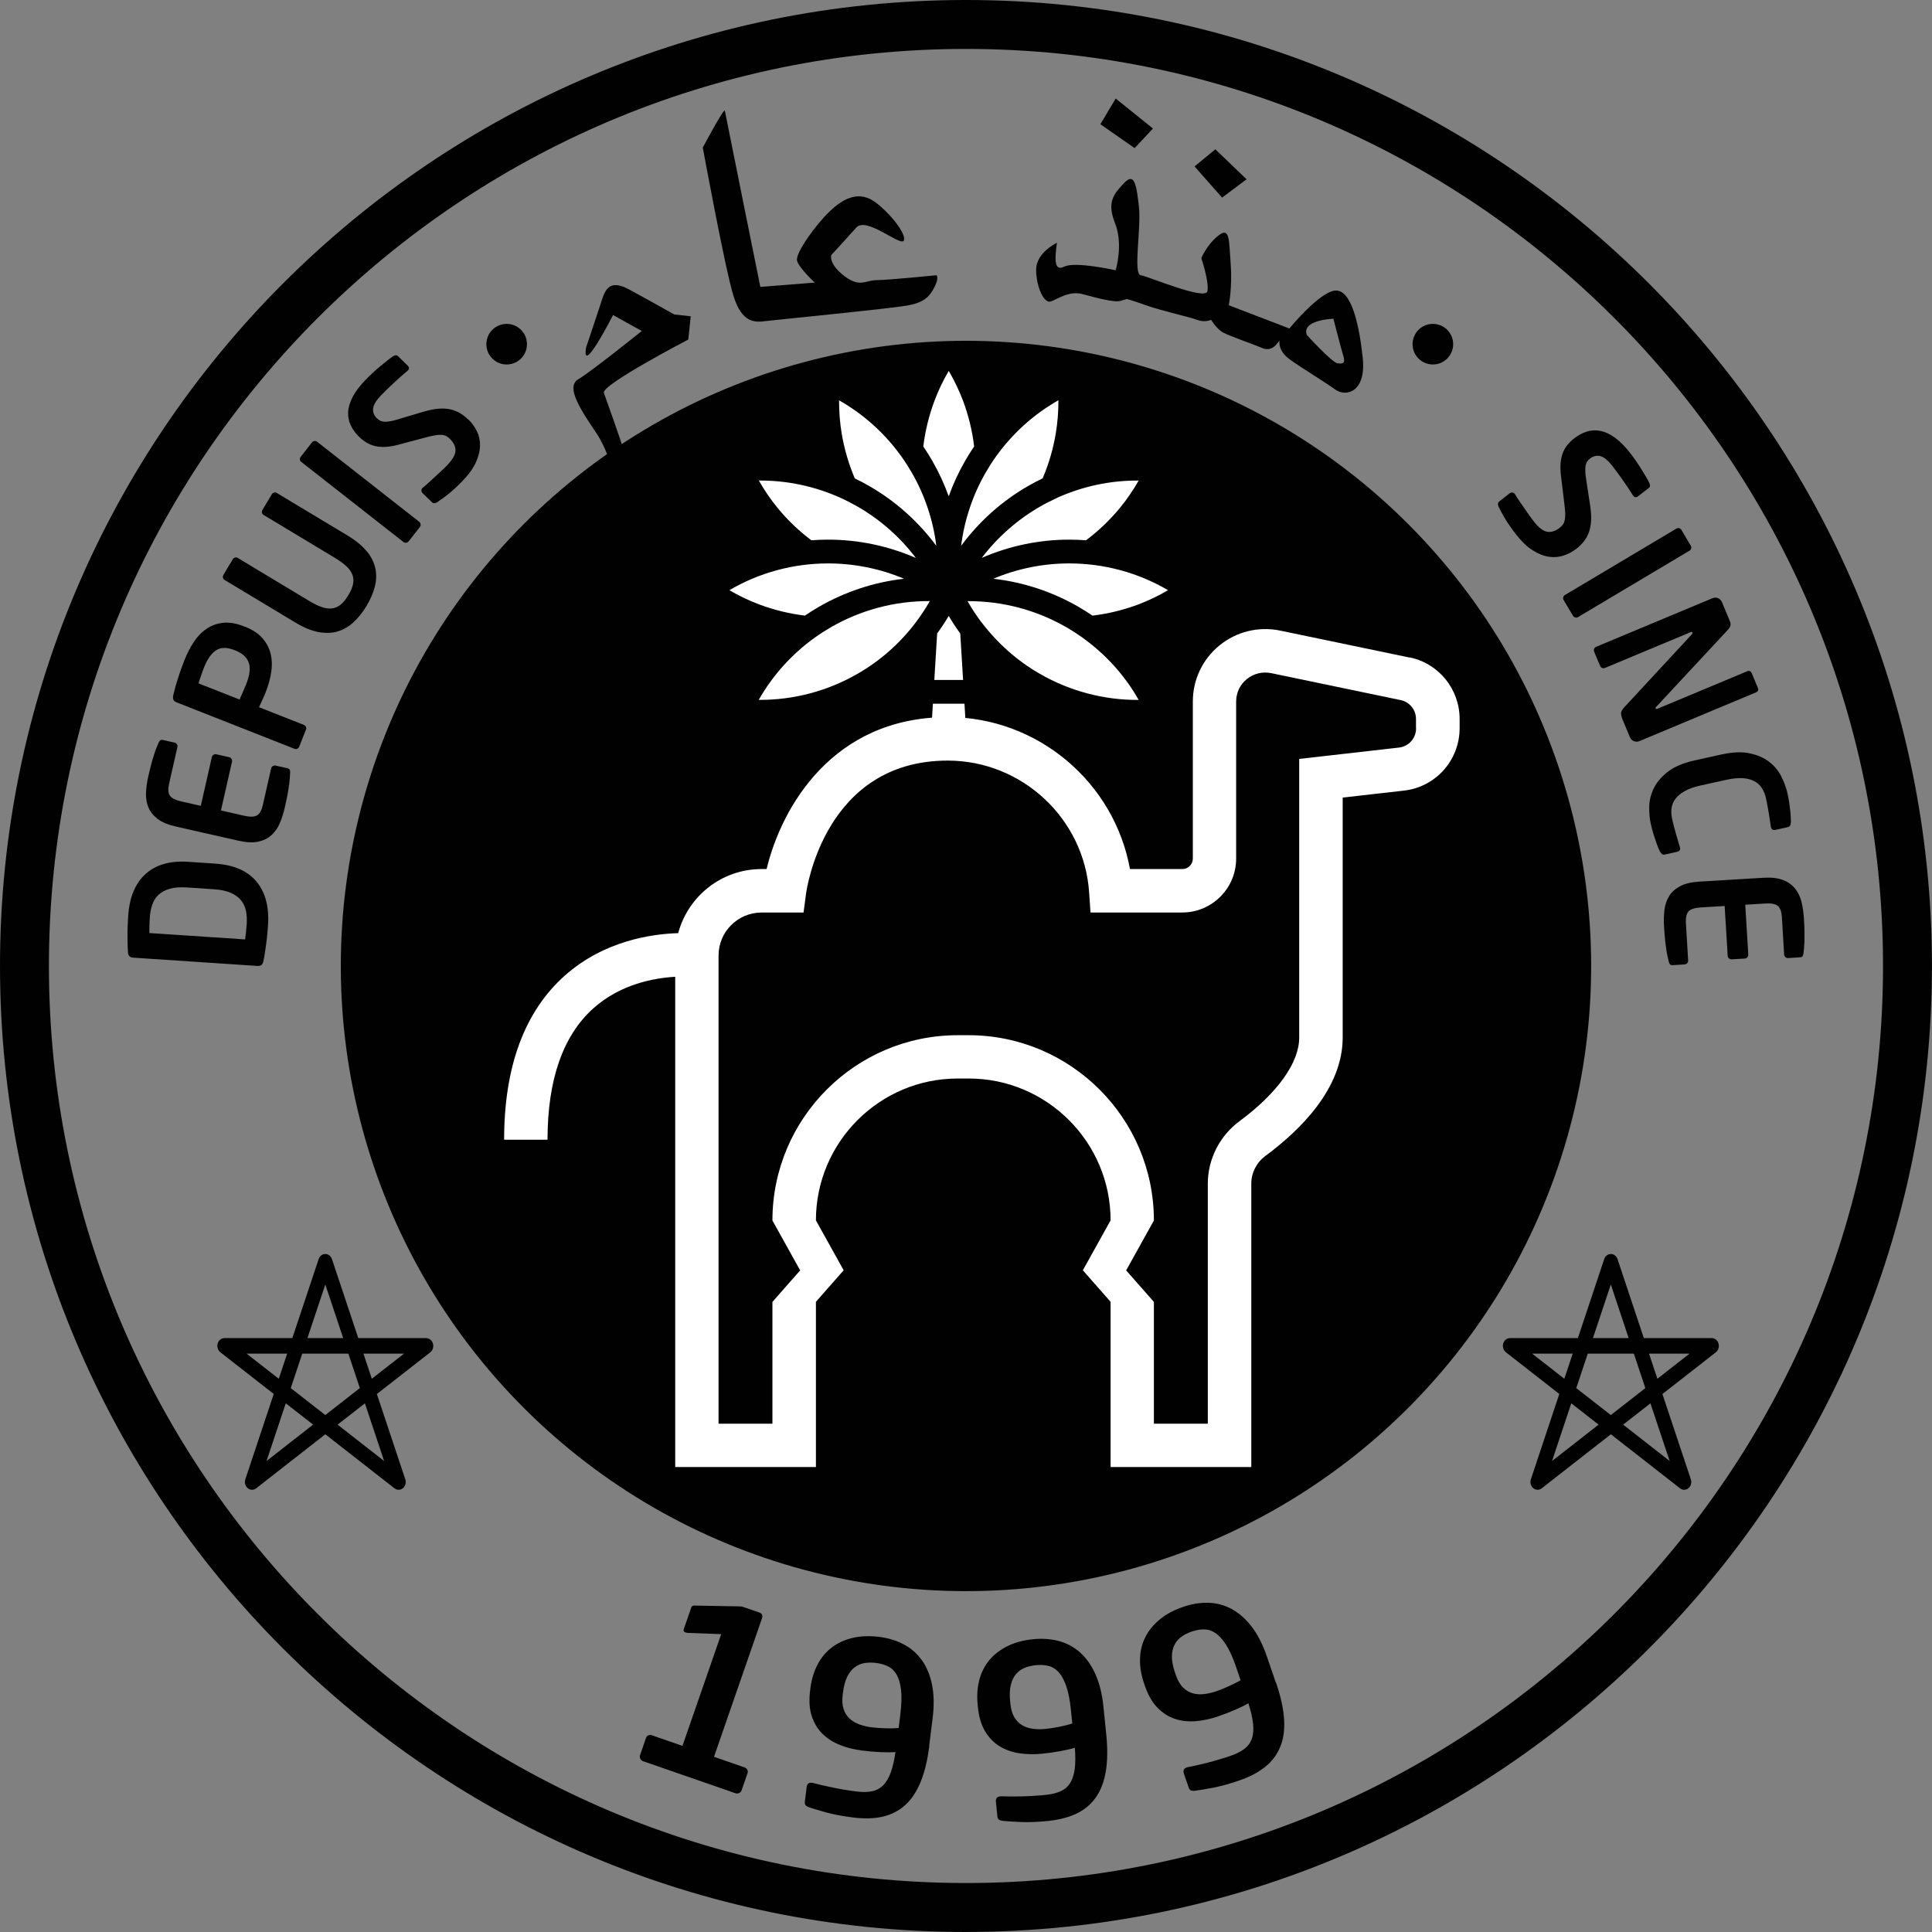
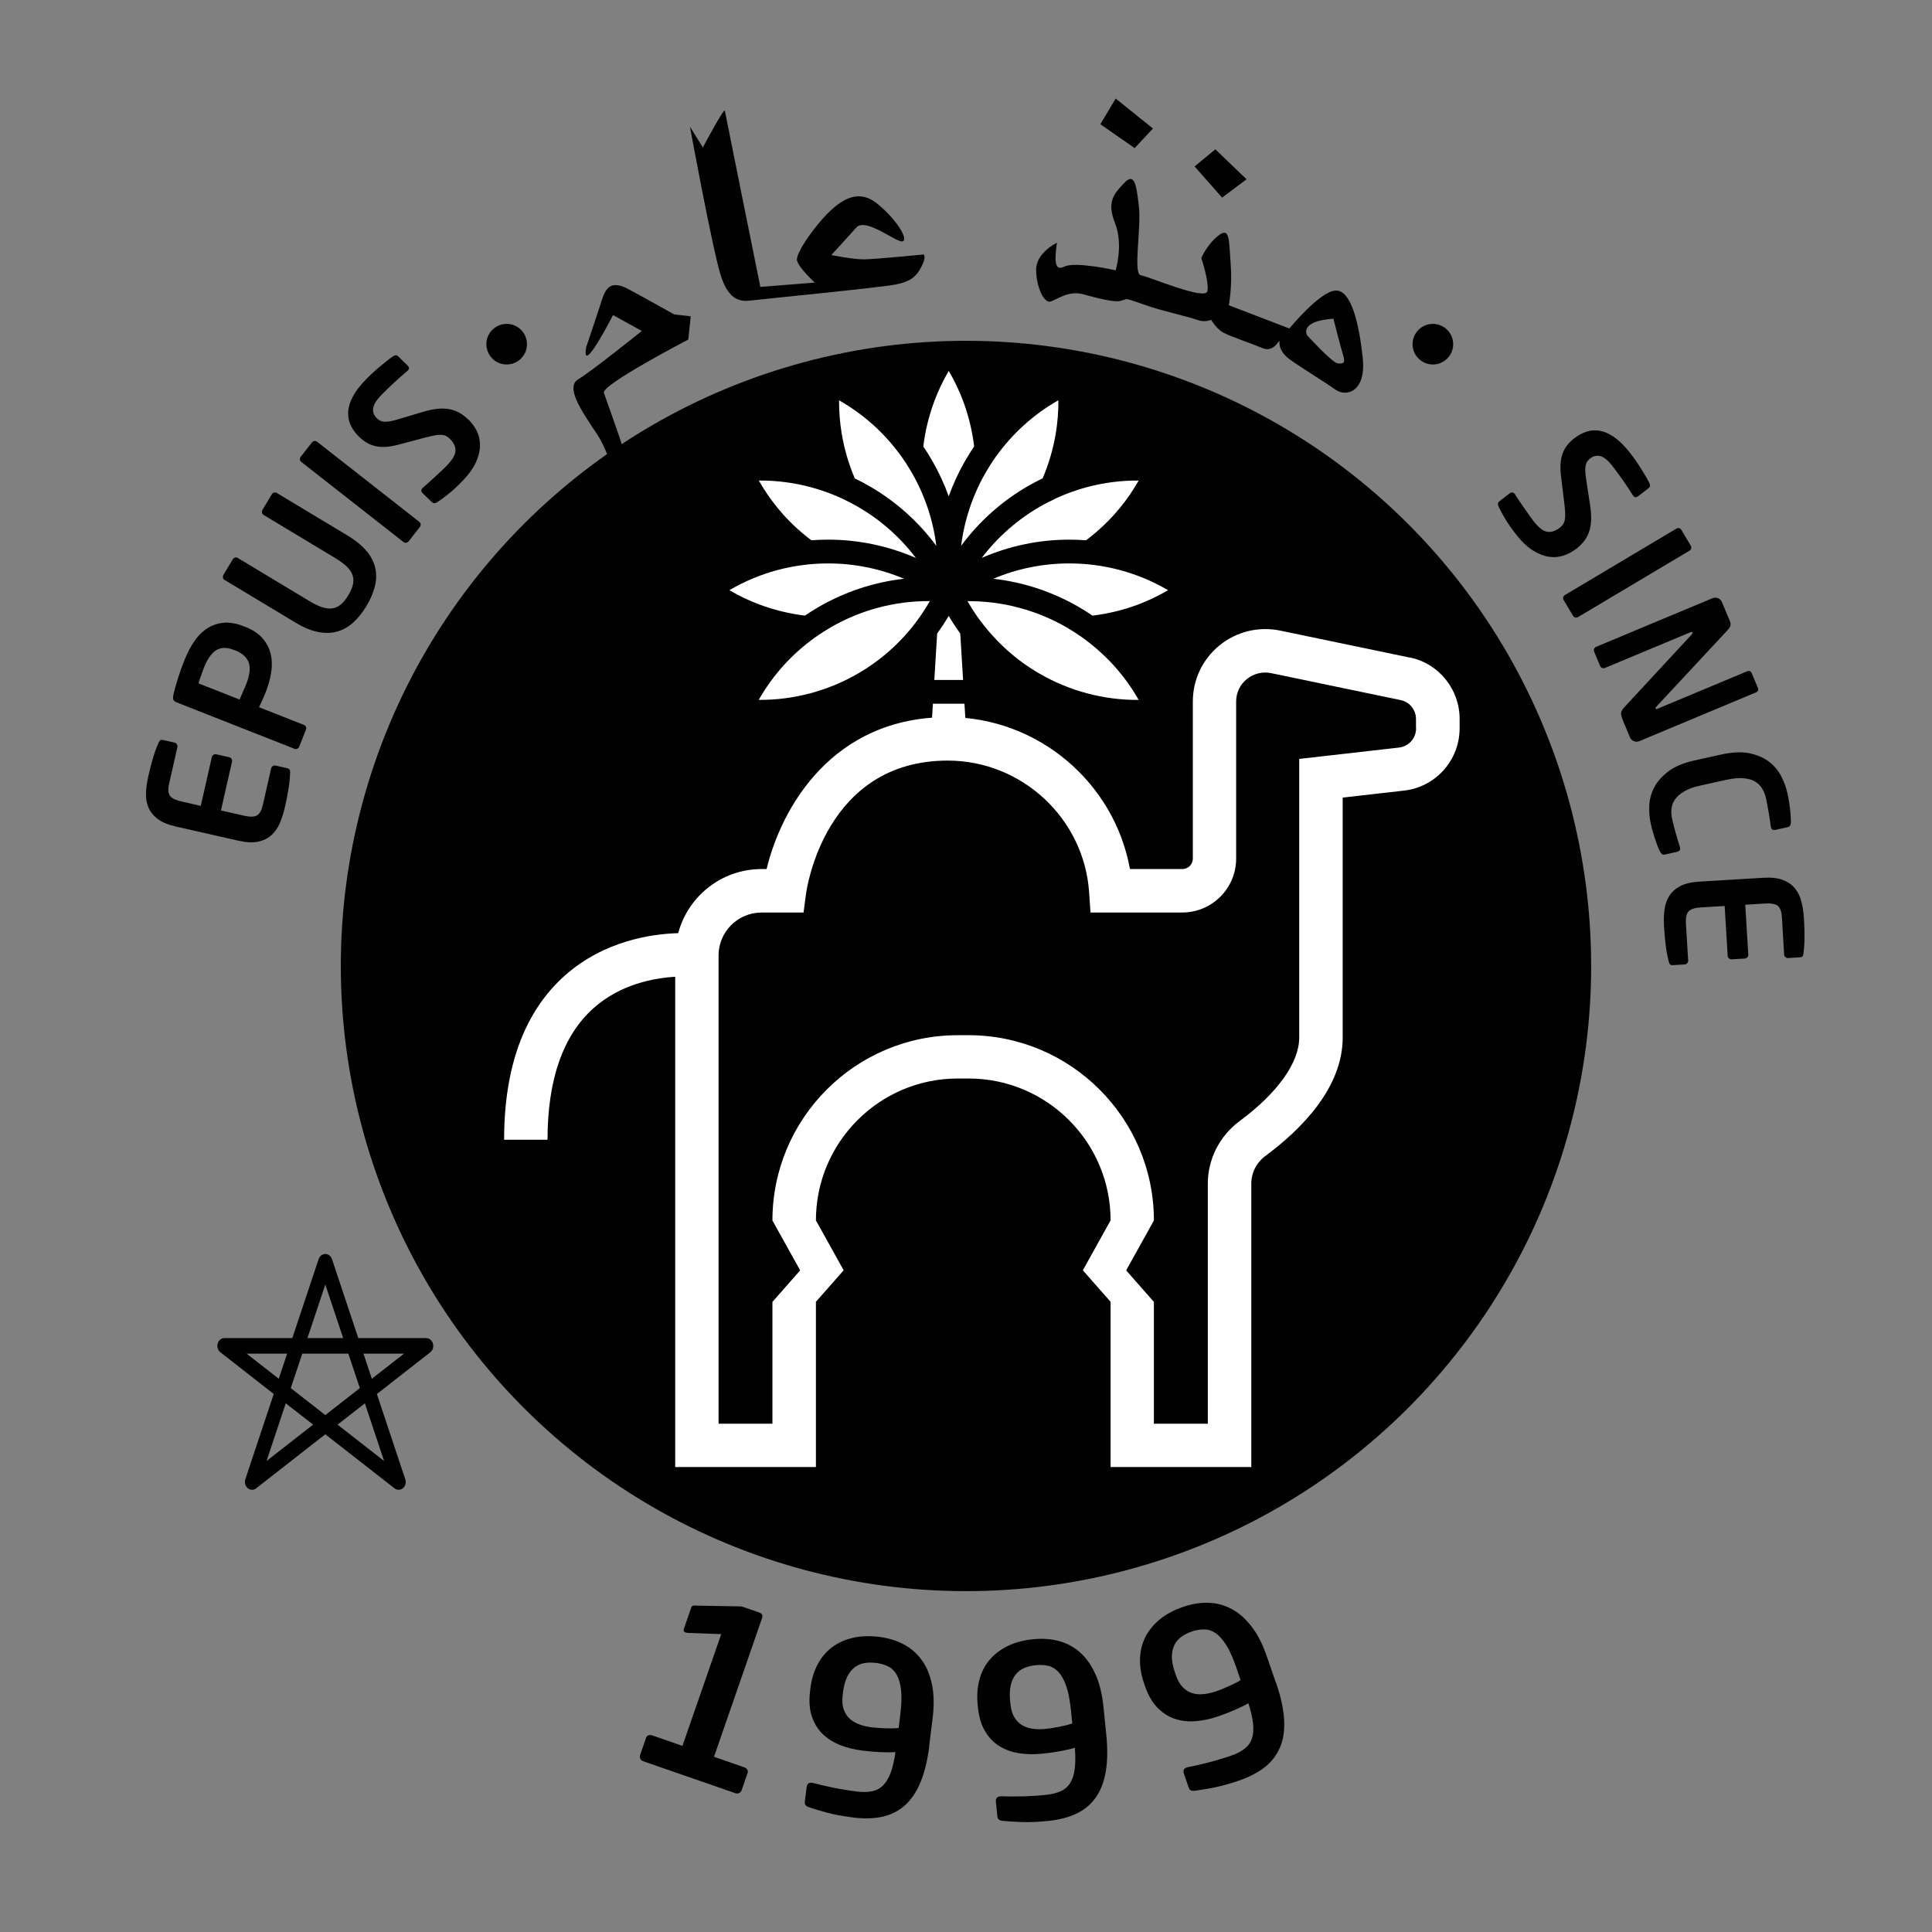
<svg xmlns="http://www.w3.org/2000/svg" id="Calque_2" data-name="Calque 2" viewBox="0 0 394.89 394.89">
  <rect x="0" y="0" width="394.89" height="394.89" fill="#808080" stroke="none" />
  <defs>
    <style>
      .cls-1 {
        fill: #fff;
      }

      .cls-2 {
        fill: #010101;
      }
    </style>
  </defs>
  <g id="Calque_1-2" data-name="Calque 1">
-     <path class="cls-2" d="M197.44,394.89C88.57,394.89,0,306.32,0,197.44S88.57,0,197.44,0s197.44,88.57,197.44,197.44-88.57,197.44-197.44,197.44ZM197.44,10C94.09,10,10,94.09,10,197.44s84.09,187.44,187.44,187.44,187.44-84.09,187.44-187.44S300.8,10,197.44,10Z" />
    <g>
-       <path class="cls-2" d="M44.05,176.53c3.74.25,6.52,1.46,8.36,3.64,1.83,2.18,2.62,5.17,2.37,8.96-.04.68-.11,1.39-.18,2.13-.07.74-.16,1.45-.26,2.14-.1.69-.19,1.31-.28,1.88-.09.56-.17.98-.24,1.25-.07.32-.2.56-.39.71-.19.15-.47.21-.84.19l-25.33-1.69c-.38-.03-.65-.12-.81-.3-.16-.17-.26-.43-.29-.76-.03-.28-.05-.7-.07-1.27s-.02-1.2-.03-1.9c0-.69,0-1.41.03-2.16.03-.74.06-1.45.11-2.13.25-3.79,1.43-6.65,3.54-8.57,2.11-1.92,5.03-2.75,8.77-2.5l5.53.37ZM38.18,181.39c-1.41-.09-2.58,0-3.52.28-.94.28-1.7.69-2.28,1.25-.58.55-1,1.23-1.27,2.03-.27.8-.43,1.67-.49,2.59-.05.7-.07,1.31-.08,1.81,0,.5-.01.96-.01,1.36l19.57,1.3c.05-.4.11-.85.17-1.35.06-.5.11-1.1.16-1.8.06-.93.01-1.81-.15-2.64-.16-.83-.49-1.56-.99-2.18-.5-.62-1.2-1.14-2.09-1.54s-2.05-.65-3.46-.74l-5.54-.37Z" />
      <path class="cls-2" d="M59.21,157.29c.07.13.1.34.09.62-.02.31-.04.64-.06,1.01-.02.37-.06.82-.13,1.36-.07.54-.17,1.19-.31,1.94s-.32,1.69-.58,2.79c-.27,1.2-.62,2.3-1.05,3.29-.43.99-1.01,1.8-1.73,2.44-.73.64-1.63,1.07-2.71,1.3-1.08.22-2.41.16-3.98-.2l-12.84-2.91c-1.57-.36-2.79-.87-3.67-1.53-.88-.67-1.51-1.45-1.89-2.34-.38-.89-.55-1.88-.51-2.95.04-1.08.19-2.22.47-3.42.25-1.1.48-2.02.68-2.76.21-.74.39-1.37.56-1.88.17-.52.32-.94.47-1.29.14-.34.27-.65.39-.94.11-.26.23-.43.35-.52.12-.09.32-.1.59-.04l2.35.53c.2.04.35.16.46.34.11.18.15.37.1.56l-1.7,7.5c-.24,1.08-.2,1.88.15,2.41.34.53,1.13.93,2.36,1.21l3.97.9,2.26-9.97c.04-.2.16-.35.34-.47.18-.11.37-.15.57-.1l2.65.6c.2.04.35.16.46.34.11.18.15.37.1.57l-2.26,9.97,4.74,1.08c1.23.28,2.11.25,2.65-.08.54-.33.93-1.03,1.17-2.11l1.7-7.5c.04-.2.16-.35.34-.46.18-.11.37-.15.57-.1l2.35.53c.27.06.44.16.51.29Z" />
      <path class="cls-2" d="M50.09,128.1c1.54.61,2.73,1.4,3.57,2.36.84.97,1.39,2.04,1.67,3.22.28,1.18.31,2.43.1,3.76-.21,1.33-.59,2.67-1.12,4.03-.18.47-.41,1-.69,1.6s-.5,1.09-.68,1.48l9.16,3.61c.19.07.33.2.42.39.09.18.1.37.02.56l-1.38,3.51c-.07.19-.21.32-.4.41-.2.09-.39.09-.57.02l-24.14-9.51c-.35-.14-.56-.34-.64-.6-.07-.26-.06-.57.03-.94.22-.97.52-2.07.91-3.29.39-1.23.84-2.49,1.35-3.78.54-1.36,1.17-2.6,1.91-3.71.74-1.12,1.6-2.02,2.6-2.69,1-.68,2.12-1.09,3.38-1.23,1.26-.14,2.66.09,4.2.7l.32.12ZM47.83,132.85c-1.48-.58-2.7-.56-3.67.07-.97.63-1.8,1.83-2.49,3.58-.07.19-.16.43-.27.73-.1.3-.21.6-.32.91-.11.31-.21.6-.3.87-.09.27-.16.5-.2.67l8.39,3.3c.06-.14.15-.35.27-.64.13-.29.26-.59.4-.9.14-.31.27-.61.39-.9.13-.29.22-.5.27-.64.75-1.9.93-3.38.54-4.47-.39-1.08-1.29-1.9-2.69-2.46l-.32-.12Z" />
      <path class="cls-2" d="M75.04,112.75c.9,1.14,1.46,2.32,1.7,3.53.24,1.21.19,2.46-.16,3.74-.34,1.28-.9,2.56-1.68,3.85-.78,1.29-1.65,2.39-2.62,3.29s-2.04,1.53-3.23,1.89c-1.18.36-2.49.41-3.92.15-1.43-.26-3.01-.91-4.73-1.94l-14.51-8.73c-.17-.1-.28-.26-.32-.46-.04-.2,0-.39.09-.56l1.92-3.2c.1-.17.25-.29.45-.35.2-.06.38-.04.55.07l14.53,8.75c.93.56,1.77.98,2.53,1.26.76.28,1.46.39,2.12.33.65-.06,1.26-.31,1.81-.74.55-.43,1.1-1.09,1.63-1.97.52-.86.84-1.64.97-2.34.13-.7.07-1.35-.19-1.96-.25-.61-.68-1.18-1.28-1.72-.6-.54-1.37-1.09-2.29-1.64l-14.54-8.75c-.17-.1-.28-.26-.32-.46-.04-.2-.01-.39.09-.56l1.92-3.2c.1-.17.25-.29.45-.35s.38-.04.55.07l14.51,8.73c1.72,1.04,3.03,2.13,3.93,3.27Z" />
      <path class="cls-2" d="M85.97,107.16c.03.21-.02.4-.15.55l-2.3,2.94c-.12.16-.29.25-.5.28-.21.03-.4-.02-.56-.15l-20.9-16.38c-.16-.12-.25-.29-.26-.49-.02-.2.04-.38.16-.54l2.3-2.94c.12-.16.29-.25.49-.29.2-.03.38.01.54.13l20.9,16.38c.16.12.25.29.28.5Z" />
      <path class="cls-2" d="M95.75,85.75c.68.67,1.25,1.45,1.7,2.34.45.89.67,1.87.66,2.94,0,1.07-.28,2.22-.83,3.45-.55,1.23-1.49,2.53-2.8,3.88-1,1.03-1.91,1.88-2.74,2.54-.83.67-1.63,1.26-2.4,1.77-.18.11-.36.17-.54.18-.19.01-.35-.05-.5-.19l-1.95-1.89c-.14-.14-.22-.31-.22-.5,0-.2.07-.37.21-.51l.05-.05c.3-.24.68-.56,1.13-.98.46-.41.93-.84,1.41-1.29.48-.44.94-.87,1.37-1.27.43-.4.77-.73,1.01-.99,1.18-1.21,1.77-2.23,1.79-3.08.02-.84-.37-1.65-1.16-2.42-.27-.26-.54-.46-.82-.59-.28-.13-.6-.2-.98-.21-.37-.01-.8.02-1.29.11-.49.09-1.09.22-1.8.41l-5.61,1.49c-.99.26-1.87.41-2.65.45-.77.04-1.48-.02-2.12-.17-.64-.15-1.23-.39-1.77-.72-.54-.33-1.04-.72-1.51-1.18-.74-.72-1.31-1.5-1.71-2.35-.4-.85-.57-1.76-.52-2.74.06-.98.38-2.02.96-3.12.58-1.1,1.49-2.28,2.71-3.54.44-.45.92-.92,1.44-1.39.52-.48,1.04-.93,1.57-1.37.53-.43,1.01-.82,1.45-1.17.44-.34.8-.61,1.08-.79.18-.11.35-.17.52-.18.17-.01.33.05.47.19l2,1.95c.14.14.22.3.23.46.01.17-.05.33-.19.47l-.05.05c-.97.81-1.9,1.64-2.81,2.48-.9.84-1.79,1.7-2.65,2.58-.98,1.01-1.52,1.9-1.62,2.66-.1.77.16,1.45.77,2.04.22.21.45.38.7.5s.55.19.91.2c.36.01.77-.03,1.25-.12.48-.09,1.05-.24,1.7-.45l4.97-1.48c1.13-.33,2.15-.54,3.04-.61.9-.07,1.71-.03,2.43.13.72.16,1.38.42,1.98.77.6.36,1.17.8,1.71,1.33Z" />
    </g>
    <circle class="cls-2" cx="197.44" cy="197.44" r="127.78" transform="translate(-81.78 197.44) rotate(-45)" />
    <g>
      <path class="cls-2" d="M322.15,112.19c-.75.59-1.6,1.04-2.55,1.36-.95.32-1.95.4-3,.25-1.06-.15-2.16-.59-3.3-1.3-1.15-.72-2.3-1.82-3.46-3.31-.88-1.13-1.59-2.15-2.14-3.06-.55-.91-1.02-1.79-1.42-2.62-.08-.19-.12-.38-.1-.56.01-.19.1-.34.26-.46l2.14-1.67c.16-.12.33-.17.53-.15.19.02.35.12.48.27l.05.06c.19.33.46.75.81,1.26.35.51.71,1.03,1.08,1.57.37.54.73,1.05,1.07,1.53.34.48.62.86.84,1.14,1.03,1.33,1.97,2.06,2.8,2.19.83.13,1.69-.14,2.56-.82.3-.23.53-.48.7-.73.17-.26.28-.57.35-.94.06-.37.09-.8.07-1.29-.02-.5-.07-1.11-.16-1.83l-.7-5.76c-.12-1.02-.15-1.91-.08-2.68.07-.77.22-1.46.46-2.08.24-.62.56-1.17.96-1.65.4-.49.86-.93,1.38-1.33.81-.63,1.67-1.09,2.56-1.37.9-.28,1.82-.33,2.79-.13.96.19,1.95.65,2.96,1.38,1.01.73,2.06,1.79,3.14,3.18.39.5.78,1.03,1.18,1.61.4.58.78,1.16,1.14,1.74.36.58.67,1.12.96,1.6.28.48.49.88.63,1.18.08.19.12.37.11.54-.01.17-.1.32-.26.44l-2.21,1.71c-.16.12-.32.18-.49.17-.17-.01-.31-.1-.44-.26l-.05-.06c-.67-1.07-1.36-2.11-2.07-3.12-.71-1.01-1.44-2-2.19-2.98-.86-1.11-1.67-1.77-2.41-1.97-.75-.2-1.46-.04-2.13.48-.24.18-.43.39-.59.62-.15.23-.26.52-.33.87-.06.35-.08.77-.05,1.26.03.49.1,1.07.21,1.75l.78,5.12c.17,1.17.24,2.2.19,3.1-.05.9-.21,1.69-.46,2.39-.26.69-.6,1.31-1.04,1.86-.44.54-.95,1.05-1.55,1.51Z" />
      <path class="cls-2" d="M321.97,126.2c-.21-.05-.36-.17-.46-.34l-1.91-3.21c-.1-.17-.13-.36-.08-.57.05-.21.17-.36.34-.46l22.81-13.59c.17-.1.36-.12.55-.07.2.06.35.17.45.35l1.91,3.21c.1.17.13.36.09.56-.04.2-.15.35-.32.46l-22.81,13.59c-.17.1-.36.13-.57.08Z" />
      <path class="cls-2" d="M333.95,151.49c-.38-.16-.65-.43-.81-.83l-1.47-3.51c-.17-.42-.29-.83-.33-1.23-.05-.4.19-.88.7-1.41l13.72-14.81c.15-.17.2-.31.15-.43-.05-.12-.17-.14-.35-.06l-17.51,7.31c-.19.08-.38.08-.57.01-.19-.07-.33-.2-.41-.38l-1.24-2.96c-.08-.19-.08-.38,0-.57.08-.2.21-.33.4-.41l23.77-9.93c.39-.16.78-.17,1.16-.01.38.16.65.43.81.83l1.57,3.76c.16.37.21.7.16.97-.05.28-.26.62-.64,1.02l-14.5,15.58c-.16.15-.21.28-.16.39.05.12.18.13.39.04l18.31-7.65c.44-.18.75-.06.94.38l1.25,2.99c.18.44.06.75-.38.94l-23.8,9.95c-.39.17-.78.17-1.16.01Z" />
      <path class="cls-2" d="M339.68,174.54c-.14-.12-.28-.3-.41-.53-.08-.14-.19-.38-.33-.72-.14-.34-.3-.76-.47-1.27-.18-.5-.36-1.07-.55-1.69-.19-.63-.37-1.3-.52-2.01-.25-1.11-.34-2.31-.3-3.6.05-1.3.38-2.55,1-3.75.62-1.2,1.58-2.29,2.88-3.29,1.3-.99,3.09-1.74,5.37-2.25l5.41-1.2c2.31-.51,4.26-.6,5.88-.25,1.61.34,2.94.93,4,1.76,1.06.83,1.88,1.82,2.46,2.98.58,1.16.99,2.29,1.24,3.4.16.71.28,1.39.38,2.04.09.65.16,1.24.22,1.77.05.53.08.98.09,1.35,0,.37.01.63.02.79-.02.26-.07.48-.15.65-.08.17-.25.29-.52.35l-2.47.55c-.22.05-.42.04-.59-.04-.17-.08-.29-.25-.35-.52l-.02-.07c-.05-.33-.1-.72-.17-1.18-.06-.46-.14-.95-.23-1.47-.09-.52-.18-1.05-.28-1.6-.1-.54-.2-1.06-.31-1.55-.17-.79-.45-1.48-.83-2.08-.38-.6-.88-1.07-1.51-1.42-.63-.35-1.42-.56-2.36-.63-.94-.07-2.07.04-3.37.32l-5.41,1.2c-1.28.28-2.33.66-3.15,1.13-.82.47-1.45.99-1.89,1.58-.44.59-.7,1.23-.79,1.93-.09.7-.04,1.45.13,2.23.11.49.24,1,.38,1.54.14.54.29,1.06.43,1.57.14.51.28.99.42,1.43.14.45.25.83.35,1.14l.02.07c.06.27.03.48-.09.62-.12.14-.29.24-.52.29l-2.47.55c-.27.06-.48.03-.62-.09Z" />
      <path class="cls-2" d="M341.34,197.1c-.11-.11-.19-.3-.26-.57-.07-.3-.15-.63-.23-.99-.08-.36-.17-.81-.25-1.35-.08-.54-.17-1.19-.25-1.95s-.16-1.71-.23-2.84c-.08-1.23-.04-2.38.09-3.45.14-1.07.46-2.01.98-2.83.52-.82,1.26-1.48,2.24-2,.98-.52,2.27-.82,3.88-.92l13.14-.79c1.61-.1,2.92.05,3.96.45,1.03.39,1.85.97,2.47,1.72.61.75,1.05,1.65,1.32,2.69.26,1.04.43,2.18.51,3.41.07,1.13.11,2.08.12,2.85,0,.77,0,1.42-.01,1.96-.02.54-.05,1-.09,1.37-.04.37-.08.7-.11,1.01-.03.28-.1.48-.19.6-.09.12-.28.19-.55.2l-2.41.15c-.2.01-.38-.05-.54-.19-.16-.14-.25-.31-.26-.51l-.46-7.68c-.07-1.1-.34-1.86-.82-2.27-.48-.41-1.35-.58-2.6-.5l-4.07.25.62,10.2c.01.2-.05.38-.19.54-.14.16-.31.25-.51.26l-2.71.16c-.2.01-.38-.05-.54-.19-.16-.14-.25-.31-.26-.51l-.62-10.2-4.86.29c-1.25.08-2.09.35-2.52.81-.42.47-.6,1.25-.54,2.36l.46,7.68c.01.2-.05.38-.19.54-.14.16-.31.25-.51.26l-2.41.15c-.28.02-.47-.03-.58-.14Z" />
    </g>
    <g>
      <path class="cls-2" d="M131.43,359.98c-.25-.09-.43-.25-.55-.5-.12-.25-.14-.5-.05-.75l1.22-3.53c.09-.25.25-.42.49-.51.24-.09.48-.09.73,0l6.22,2.16,7.92-22.84-6.72-.25c-.18,0-.37-.03-.59-.1-.34-.12-.45-.36-.32-.73l1.51-4.36c.09-.25.25-.38.5-.4l9.16.16c.18,0,.35,0,.51.02.17.02.38.08.62.16l3.09,1.07c.59.21.79.6.58,1.19l-9.81,28.31,6.22,2.16c.25.09.44.24.57.46.13.22.15.45.07.7l-1.22,3.53c-.09.25-.25.43-.5.55s-.5.14-.75.05l-18.89-6.55Z" />
      <path class="cls-2" d="M189.95,356.84c-.37,2.92-.96,5.39-1.79,7.4-.83,2.01-1.89,3.59-3.19,4.75-1.3,1.16-2.82,1.93-4.57,2.33-1.75.39-3.74.45-5.99.17-2.14-.27-3.97-.61-5.47-1.02-1.5-.42-2.65-.75-3.44-1.02-.35-.11-.61-.25-.79-.42-.18-.17-.25-.42-.21-.74l.37-3c.09-.68.44-.98,1.05-.9l.2.02c.45.12,1.03.27,1.75.44.72.17,1.49.34,2.31.51.82.17,1.65.32,2.49.46.84.14,1.63.25,2.38.35,1.23.15,2.3.14,3.2-.05.9-.19,1.66-.6,2.28-1.23.62-.64,1.14-1.51,1.54-2.62.4-1.11.72-2.5.96-4.16-.8.07-1.81.07-3.02.02-1.21-.05-2.49-.16-3.82-.33-1.59-.2-3.09-.57-4.49-1.13-1.4-.55-2.59-1.31-3.58-2.28-.99-.96-1.72-2.17-2.2-3.62-.48-1.45-.59-3.18-.34-5.19l.06-.49c.22-1.79.7-3.39,1.44-4.82.74-1.43,1.71-2.6,2.91-3.52,1.2-.92,2.62-1.58,4.26-1.97,1.63-.39,3.45-.46,5.47-.21,1.82.23,3.47.73,4.96,1.51s2.72,1.85,3.71,3.21c.99,1.36,1.69,3.03,2.1,5.01.41,1.98.46,4.29.13,6.92l-.7,5.61ZM184.02,350.42c.25-2.04.3-3.71.15-5.01-.15-1.3-.45-2.34-.9-3.12-.45-.78-1.04-1.35-1.77-1.7-.73-.35-1.54-.59-2.41-.69-.85-.11-1.64-.1-2.38.02-.74.12-1.41.41-2.01.86-.6.45-1.11,1.09-1.53,1.93-.42.84-.71,1.92-.87,3.25l-.06.49c-.14,1.13-.08,2.09.19,2.88.26.79.68,1.44,1.24,1.96.56.51,1.24.91,2.03,1.19.79.28,1.62.47,2.5.58.71.09,1.62.15,2.7.19,1.08.04,2.01.02,2.78-.05l.34-2.77Z" />
      <path class="cls-2" d="M226.11,354.45c.3,2.93.27,5.47-.09,7.61-.36,2.14-1.04,3.92-2.05,5.34-1.01,1.42-2.32,2.52-3.94,3.29-1.62.77-3.55,1.27-5.8,1.5-2.15.22-4,.29-5.56.22-1.56-.07-2.75-.14-3.58-.22-.37-.03-.65-.1-.86-.23-.21-.12-.33-.35-.37-.67l-.3-3c-.07-.68.21-1.05.83-1.12l.2-.02c.46.02,1.06.03,1.81.04.74,0,1.53,0,2.37-.02.84-.02,1.68-.05,2.53-.11.85-.05,1.65-.12,2.4-.19,1.24-.13,2.27-.38,3.11-.76.83-.38,1.48-.95,1.95-1.71s.77-1.73.92-2.9c.14-1.17.15-2.6.01-4.27-.77.24-1.75.47-2.94.69s-2.46.4-3.8.53c-1.6.16-3.14.13-4.63-.1-1.49-.23-2.82-.7-4-1.42-1.18-.72-2.16-1.73-2.95-3.03-.79-1.3-1.29-2.96-1.49-4.98l-.05-.49c-.18-1.79-.07-3.47.33-5.02.4-1.55,1.09-2.92,2.05-4.08.97-1.17,2.2-2.12,3.71-2.87,1.5-.75,3.27-1.22,5.29-1.42,1.82-.18,3.55-.06,5.17.36,1.62.43,3.07,1.2,4.33,2.3,1.26,1.11,2.32,2.58,3.16,4.42.84,1.84,1.4,4.08,1.67,6.72l.57,5.62ZM218.89,349.51c-.21-2.04-.53-3.68-.97-4.92-.44-1.24-.96-2.18-1.57-2.84-.61-.66-1.31-1.08-2.1-1.26-.79-.18-1.63-.23-2.51-.14-.85.09-1.62.27-2.31.55s-1.29.71-1.77,1.29c-.48.57-.84,1.31-1.06,2.22s-.26,2.03-.13,3.36l.05.49c.12,1.14.39,2.06.82,2.77.43.71.98,1.25,1.65,1.63.66.38,1.41.61,2.24.71.83.1,1.69.1,2.57,0,.72-.07,1.61-.21,2.67-.42,1.07-.21,1.96-.43,2.7-.67l-.28-2.78Z" />
      <path class="cls-2" d="M260.82,343.94c.96,2.79,1.5,5.27,1.64,7.44.14,2.17-.12,4.06-.79,5.67-.66,1.61-1.69,2.98-3.09,4.1-1.4,1.12-3.17,2.05-5.31,2.78-2.05.7-3.83,1.19-5.36,1.48-1.53.28-2.71.48-3.54.59-.36.06-.66.05-.89-.03-.23-.07-.4-.26-.51-.57l-.98-2.86c-.22-.65-.04-1.07.55-1.27l.19-.06c.46-.09,1.04-.21,1.77-.37.72-.16,1.49-.35,2.3-.55.81-.21,1.62-.43,2.44-.68.82-.24,1.58-.49,2.29-.73,1.18-.4,2.13-.89,2.85-1.45.72-.56,1.23-1.26,1.51-2.11.28-.84.36-1.86.23-3.03-.13-1.18-.45-2.56-.96-4.16-.69.41-1.59.86-2.71,1.34-1.11.49-2.31.95-3.58,1.38-1.52.52-3.03.84-4.53.95s-2.91-.04-4.21-.48c-1.31-.43-2.5-1.2-3.56-2.29-1.07-1.09-1.93-2.59-2.58-4.52l-.16-.46c-.58-1.7-.86-3.36-.82-4.96.04-1.61.4-3.09,1.07-4.44.68-1.36,1.66-2.57,2.96-3.64,1.29-1.07,2.9-1.93,4.83-2.59,1.74-.59,3.44-.87,5.12-.82,1.68.05,3.26.47,4.74,1.26,1.48.79,2.84,1.99,4.08,3.59,1.24,1.6,2.29,3.66,3.15,6.17l1.83,5.34ZM252.67,340.77c-.67-1.95-1.35-3.47-2.06-4.57-.71-1.1-1.43-1.91-2.18-2.41-.74-.5-1.52-.75-2.34-.75-.81,0-1.64.15-2.47.43-.81.28-1.52.63-2.13,1.07-.61.43-1.09.99-1.43,1.65-.34.67-.52,1.47-.53,2.41,0,.93.2,2.03.64,3.3l.16.46c.37,1.08.85,1.92,1.43,2.51.58.59,1.24,1,1.97,1.21.73.22,1.51.28,2.35.18.83-.09,1.67-.29,2.5-.57.68-.23,1.52-.57,2.51-1.01.99-.44,1.82-.86,2.48-1.26l-.9-2.64Z" />
    </g>
    <g>
      <path class="cls-2" d="M87.11,273.5h-13.88l-5.38-16.15c-.21-.62-.76-1.04-1.36-1.04s-1.16.42-1.36,1.04l-5.38,16.15h-13.88c-.65,0-1.21.46-1.39,1.14-.17.65.05,1.35.55,1.75l10.92,8.53-5.81,17.44c-.21.63-.03,1.34.44,1.77.26.24.59.37.93.37.3,0,.59-.1.84-.29l14.14-11.05,14.15,11.05c.25.19.54.29.84.29.34,0,.67-.13.92-.36.47-.43.65-1.14.44-1.77l-5.81-17.44,10.92-8.53c.5-.39.72-1.09.55-1.75-.18-.68-.74-1.14-1.39-1.14ZM62.84,273.5l3.65-10.96,3.65,10.96h-7.3ZM74.58,286.83l3.93,11.79-9.51-7.43,5.59-4.36ZM74.29,276.68h8.28l-6.57,5.13-1.71-5.13ZM73.55,283.72l-7.06,5.51-7.06-5.51,2.35-7.04h9.42l2.35,7.04ZM63.99,291.19l-9.51,7.43,3.93-11.79,5.59,4.36ZM50.41,276.68h8.28l-1.71,5.13-6.57-5.13Z" />
-       <path class="cls-2" d="M351.26,274.64c-.18-.68-.74-1.14-1.39-1.14h-13.88l-5.38-16.15c-.21-.62-.76-1.04-1.36-1.04s-1.16.42-1.36,1.04l-5.38,16.15h-13.88c-.65,0-1.21.46-1.39,1.14-.17.65.05,1.35.55,1.75l10.92,8.53-5.81,17.44c-.21.63-.03,1.34.44,1.77.26.24.59.37.93.37.3,0,.59-.1.84-.29l14.14-11.05,14.15,11.05c.25.19.54.29.84.29.34,0,.67-.13.92-.36.47-.43.65-1.14.44-1.77l-5.81-17.44,10.92-8.53c.5-.39.72-1.09.55-1.75ZM325.59,273.5l3.65-10.96,3.65,10.96h-7.3ZM337.34,286.83l3.93,11.79-9.51-7.43,5.59-4.36ZM337.05,276.68h8.28l-6.57,5.13-1.71-5.13ZM336.3,283.72l-7.06,5.51-7.06-5.51,2.35-7.04h9.42l2.35,7.04ZM326.74,291.19l-9.51,7.43,3.93-11.79,5.59,4.36ZM313.17,276.68h8.28l-1.71,5.13-6.57-5.13Z" />
    </g>
    <path class="cls-1" d="M200.51,127.06c3.39,4.47,7.43,8.02,12,10.65,6.05,3.49,13.01,5.4,20.23,5.35-2.88-5.08-6.79-9.37-11.58-12.8-1.03-.73-2.08-1.41-3.17-2.04-6.05-3.49-13.01-5.39-20.23-5.35.83,1.46,1.75,2.86,2.74,4.19h0ZM190.98,138.98h5.87l-.58-9.5c-.84-1.15-1.63-2.35-2.36-3.59-.73,1.24-1.52,2.44-2.36,3.58l-.58,9.5h0ZM197.15,143.84h-6.47l-.37,5.95h7.19l-.37-5.95h.01ZM187.17,127.23c1.12-1.49,2.04-2.9,2.88-4.37-7.22-.05-14.18,1.86-20.23,5.35-1.1.64-2.18,1.33-3.3,2.13-4.62,3.31-8.54,7.61-11.44,12.71,7.22.05,14.19-1.86,20.23-5.35,4.57-2.63,8.62-6.18,11.86-10.47h0ZM184.78,118.29c-4.95-2.08-10.23-3.13-15.51-3.13-6.99,0-13.97,1.82-20.19,5.47,1.98,1.17,4.05,2.15,6.22,2.96,3.03,1.12,6.11,1.86,9.22,2.24.94-.64,1.9-1.25,2.89-1.82,5.29-3.05,11.2-5.02,17.38-5.72h0ZM223.3,125.83c3.15-.38,6.27-1.13,9.28-2.25,2.11-.8,4.17-1.77,6.16-2.95-6.22-3.65-13.2-5.47-20.19-5.47-5.28,0-10.56,1.04-15.52,3.13,6.17.7,12.08,2.67,17.37,5.72.99.57,1.96,1.18,2.9,1.82h.01ZM165.84,110.43c1.14-.09,2.29-.13,3.43-.13,6.1,0,12.2,1.25,17.92,3.74-3.24-4.29-7.29-7.83-11.86-10.47-1.1-.63-2.22-1.21-3.36-1.74l-.21-.09c-5.15-2.32-10.82-3.56-16.66-3.52,1.14,2,2.43,3.89,3.86,5.63,2.04,2.48,4.35,4.69,6.89,6.59h0ZM200.64,114.04c5.71-2.49,11.81-3.74,17.91-3.74,1.14,0,2.29.05,3.43.13,2.54-1.9,4.86-4.12,6.9-6.59,1.43-1.73,2.72-3.62,3.86-5.62-5.84-.04-11.52,1.2-16.67,3.53l-.2.1c-1.14.53-2.26,1.1-3.35,1.73-4.57,2.64-8.62,6.19-11.87,10.47h0ZM174.72,97.79c1.03.49,2.03,1.02,3.01,1.59,5.29,3.05,9.95,7.18,13.65,12.19-.66-5.34-2.4-10.44-5.04-15.01-.63-1.08-1.3-2.14-2.15-3.33-3.32-4.62-7.61-8.52-12.69-11.41-.01,2.3.17,4.58.54,6.81.53,3.16,1.44,6.24,2.68,9.16h0ZM196.45,111.56c3.69-5,8.35-9.14,13.63-12.19.99-.57,2-1.1,3.03-1.6,1.25-2.92,2.15-6,2.68-9.15.37-2.24.56-4.51.54-6.81-5.1,2.89-9.4,6.82-12.79,11.54-.75,1.05-1.42,2.11-2.05,3.2-2.64,4.57-4.37,9.67-5.04,15h0ZM188.71,91.25c.65.94,1.25,1.91,1.82,2.9,1.34,2.32,2.47,4.76,3.38,7.29.91-2.53,2.04-4.97,3.38-7.29.57-.99,1.18-1.96,1.82-2.9-.38-3.15-1.13-6.27-2.25-9.28-.8-2.11-1.78-4.18-2.94-6.16-1.17,1.98-2.15,4.05-2.96,6.22-1.12,3.03-1.87,6.11-2.24,9.22h0Z" />
    <path class="cls-1" d="M288.12,134.4l-26.46-5.51c-4.41-.91-8.94.2-12.41,3.03-3.46,2.82-5.44,7-5.44,11.46v32.11c0,1.18-.96,2.14-2.14,2.14h-10.71c-3.21-17.72-18.83-31.06-37.24-31.06-23.61,0-34.03,18.56-37.03,31.06h-1.04c-8.16,0-15.02,5.57-17.03,13.1-5.49.16-15.14,1.57-23.11,8.62-8.28,7.33-12.47,18.63-12.47,33.6h8.87c0-12.28,3.17-21.33,9.42-26.9,5.54-4.94,12.44-6.16,16.68-6.4v100.2h28.76v-33.77l5.67-6.44-5.67-10.2c0-15.99,13.01-29,29-29h2.23c15.99,0,29,13.01,29,29l-5.67,10.2,5.67,6.44v33.77h28.76v-57.94c0-2.2,1.07-4.3,2.88-5.64,7.21-5.33,15.8-13.85,15.8-24.2v-49.05l12.5-1.42c6.5-.72,11.4-6.2,11.4-12.76v-1.91c0-6.07-4.29-11.35-10.19-12.55ZM289.44,148.86c0,2.03-1.5,3.72-3.51,3.94l-20.38,2.32v56.97c0,5.12-4.45,11.34-12.2,17.07-4.06,3-6.48,7.77-6.48,12.77v49.07h-11.02v-24.9l-5.67-6.44,5.67-10.2c0-20.88-16.99-37.87-37.87-37.87h-2.23c-20.88,0-37.87,16.99-37.87,37.87l5.67,10.2-5.67,6.44v24.9h-11.01v-95.71c0-4.84,3.94-8.77,8.77-8.77h8.6l.51-3.85c.15-1.11,3.92-27.21,28.96-27.21,15.17,0,27.87,11.83,28.9,26.92l.28,4.13h18.76c6.07,0,11.01-4.94,11.01-11.01v-32.11c0-1.79.79-3.46,2.17-4.58,1.4-1.14,3.23-1.59,5.01-1.22l26.47,5.51c1.8.37,3.11,1.99,3.11,3.86v1.91Z" />
    <path class="cls-2" d="M107.71,70.35c0,2.29-1.86,4.15-4.15,4.15s-4.15-1.86-4.15-4.15,1.86-4.15,4.15-4.15,4.15,1.86,4.15,4.15Z" />
    <path class="cls-2" d="M297.02,70.35c0,2.29-1.86,4.15-4.15,4.15s-4.15-1.86-4.15-4.15,1.86-4.15,4.15-4.15,4.15,1.86,4.15,4.15Z" />
    <path class="cls-2" d="M119.79,71.02s2-5.88,2.88-8.62,1.5-5.62,5.88-3.25,9.25,5.12,9.25,5.12l3.38.38-.5,4.75s-17.75,9.25-17.25,10.88,6,16.12,6.25,20.25-2.12,3.5-2.12,3.5c0,0-2.5-10.75-5.5-15.25s-6.62-9.62-3.88-11.25,13-9.88,13-9.88l-5.88-3.25s-6.5,12.75-5.5,6.62Z" />
-     <path class="cls-2" d="M143.66,30.14s4.38-8.25,4.5-7.5,7.25,36,7.25,36l11.12-.88s-3.25-3-3.62-4.5,3.75-7.25,6.62-10,6.12-4.5,9.62-1.75,6.38,6.88,5.5,7.75-7.62-5-9.62-2.75-5.12,5.62-5.12,5.62c0,0-.62,1.75,2.62,4.25s4.38.88,6.62.88,12.25-1,12.25-1c0,0,.62.38-.38,2.38s-2.12,3.12-5.25,3.75-27.38,3-29.38,3.25-4.75.5-6.5-5.25-6.25-30.25-6.25-30.25Z" />
+     <path class="cls-2" d="M143.66,30.14s4.38-8.25,4.5-7.5,7.25,36,7.25,36l11.12-.88s-3.25-3-3.62-4.5,3.75-7.25,6.62-10,6.12-4.5,9.62-1.75,6.38,6.88,5.5,7.75-7.62-5-9.62-2.75-5.12,5.62-5.12,5.62s4.38.88,6.62.88,12.25-1,12.25-1c0,0,.62.38-.38,2.38s-2.12,3.12-5.25,3.75-27.38,3-29.38,3.25-4.75.5-6.5-5.25-6.25-30.25-6.25-30.25Z" />
    <polygon class="cls-2" points="244.16 34.02 248.41 30.52 254.79 36.64 249.79 40.39 244.16 34.02" />
    <polygon class="cls-2" points="235.66 26.27 231.91 30.27 224.91 25.39 228.04 20.14 235.66 26.27" />
    <path class="cls-2" d="M278.54,73.14c-.75-7-2.38-14-5.62-13.75s-9.38,7.75-9.38,7.75l-12.38-4.75s.75-3.75.38-8.5-.12-7.62-2.5-5.75-3.5,4.62-3.5,4.62c0,0,1.62,4.75,1.25,6.75s-12-3-13.62-3.25.12-9.62-.38-14-.88-7.12-3-4.88-3.62,3.88-1.88,8.25.12,9.62.12,9.62c0,0-8.25-1.88-10.5-.75s-1.88-2-1.5-4.88c0,0-4.25,2-4.25,5.5s1.62,7,3,6.5,3.75-2.25,6.5-1.5,6.5,1.75,7.75,1.38l1.25-.38s.75.12,3.88,1.25,8.88,2.38,10.5,3,2.88,0,2.88,0c0,0,1.12,1.88,2.5,2.62s6.5,2.5,7.88,3.12,2.38,0,3-.75l.62-.75s-.5,2,2.12,3.88,7,4.5,9.25,6.12,6.38.5,5.62-6.5ZM273.41,74.27c-1.12-.12-6.25-5.75-6.25-5.75,0,0-1.75-2.88,5.38-3.38,0,0,1.5,5.88,2,7.5s0,1.75-1.12,1.62Z" />
  </g>
</svg>